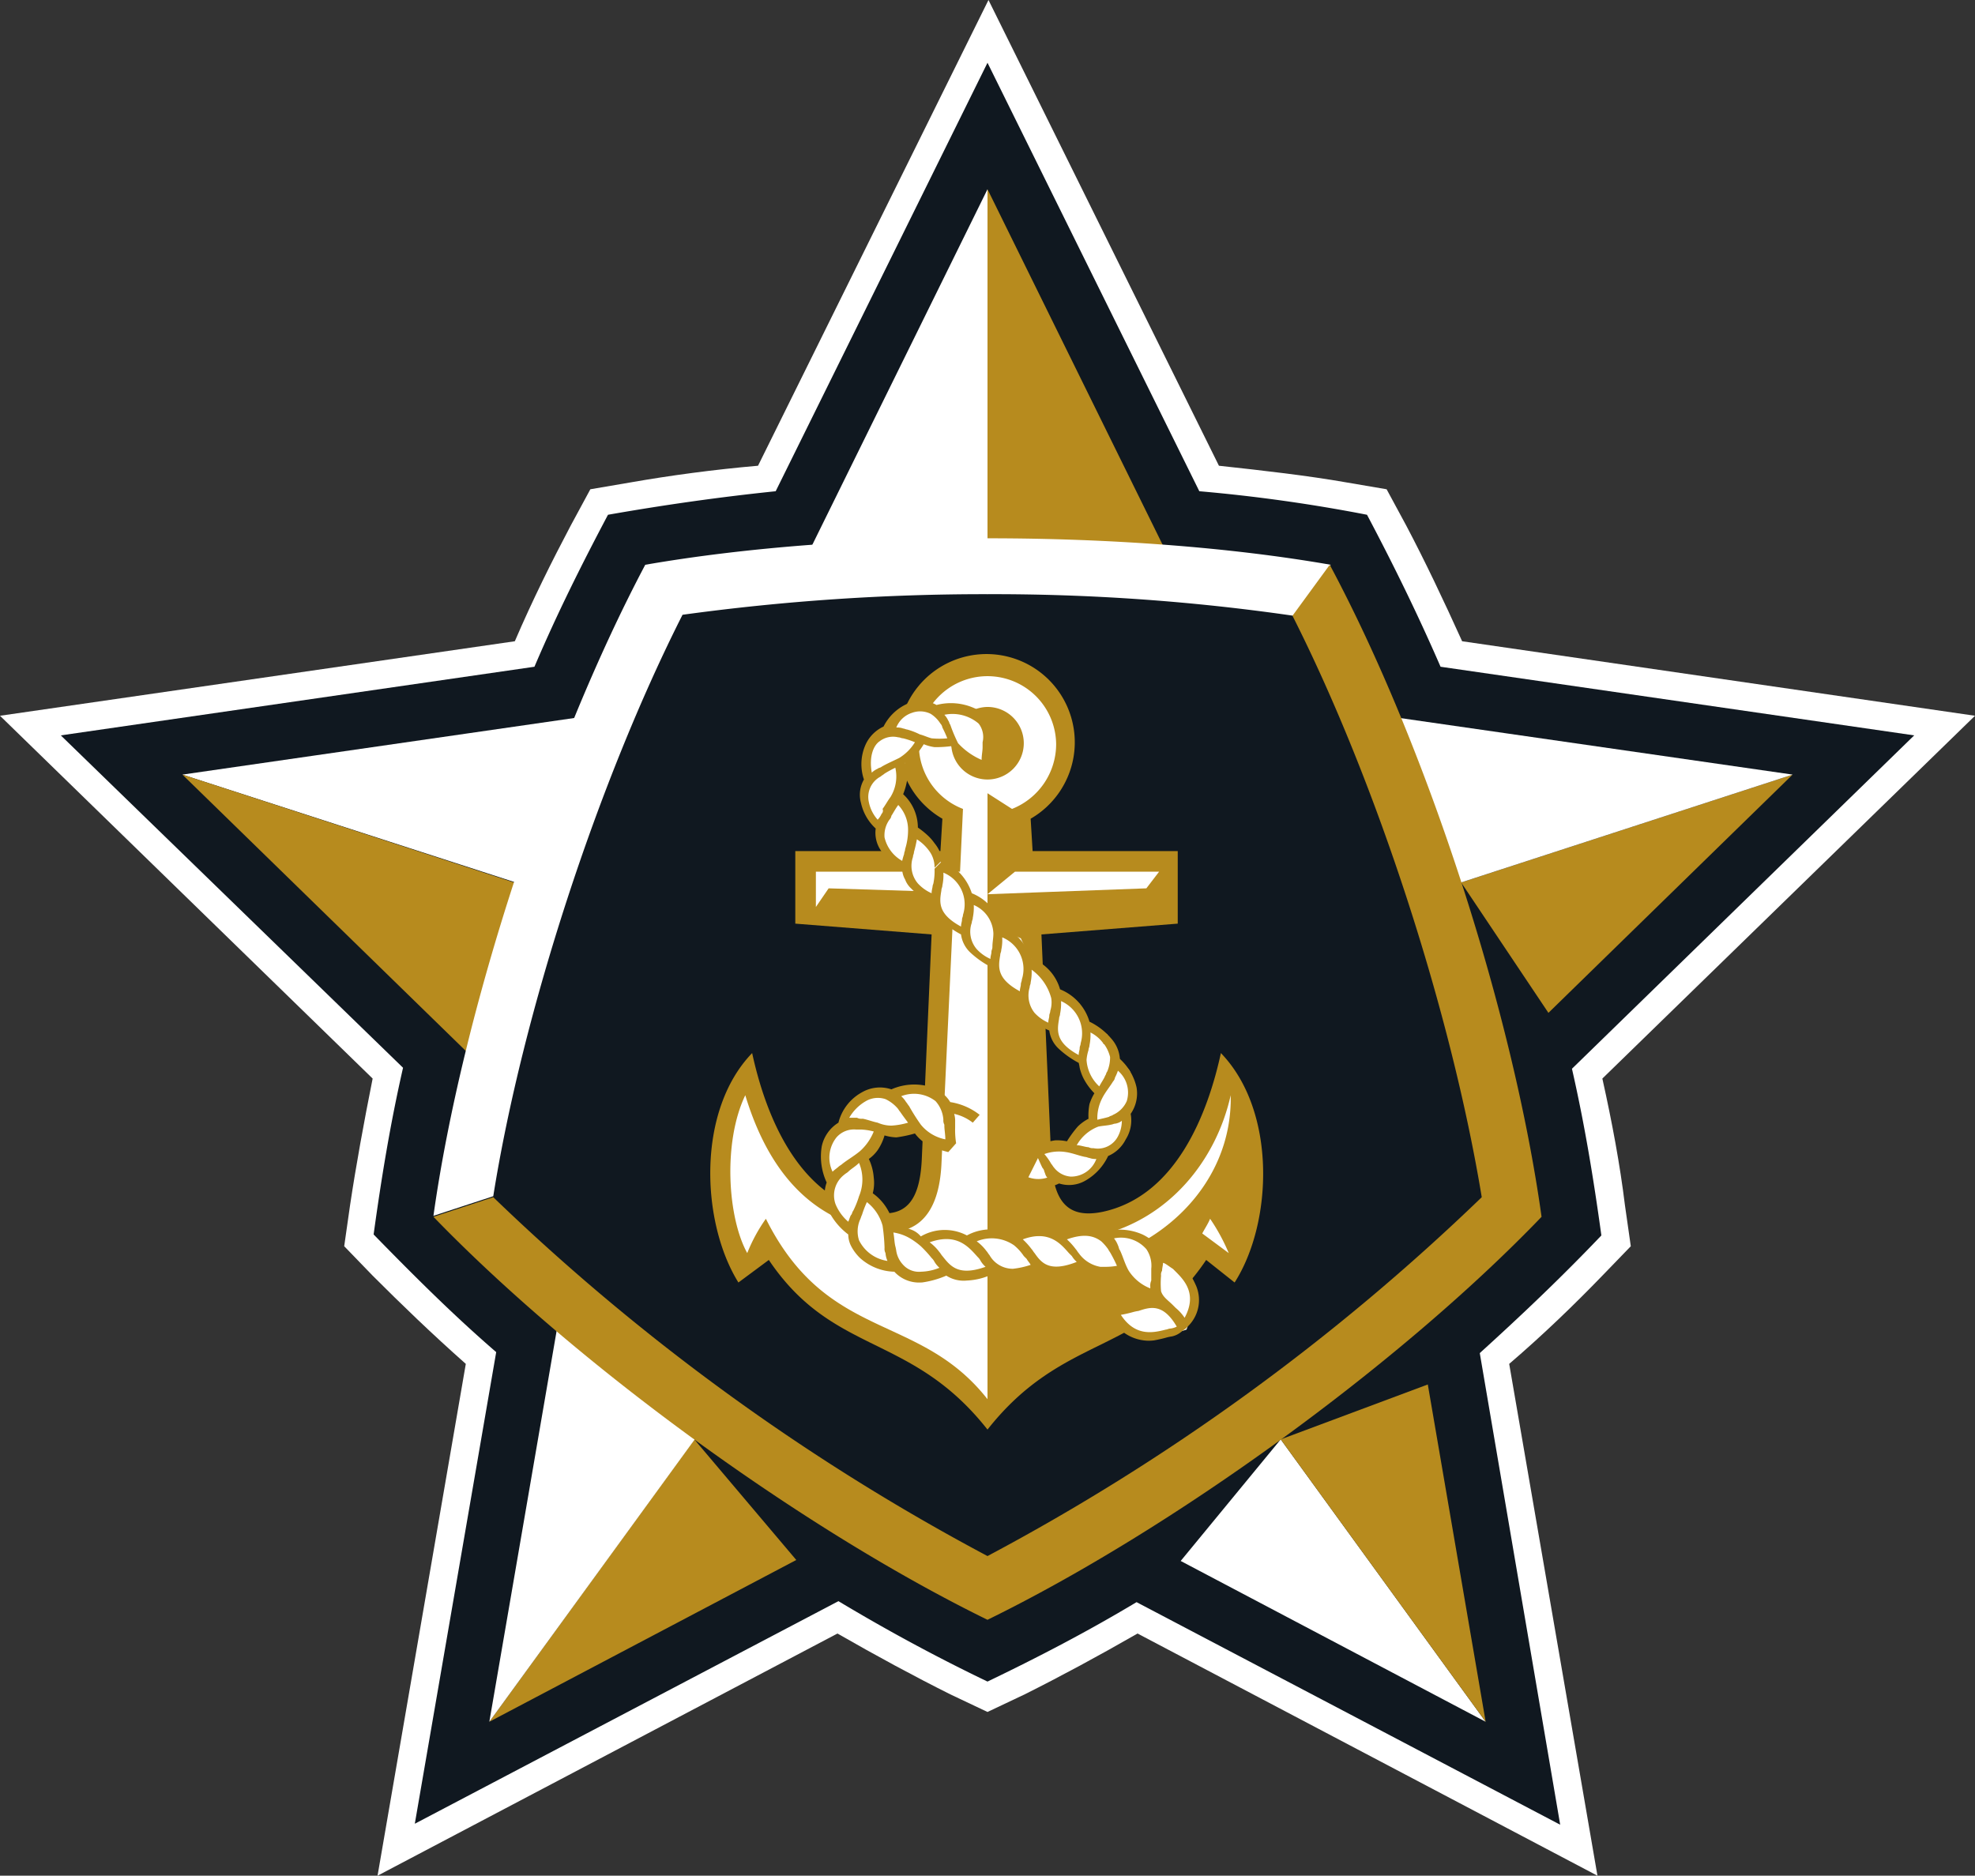
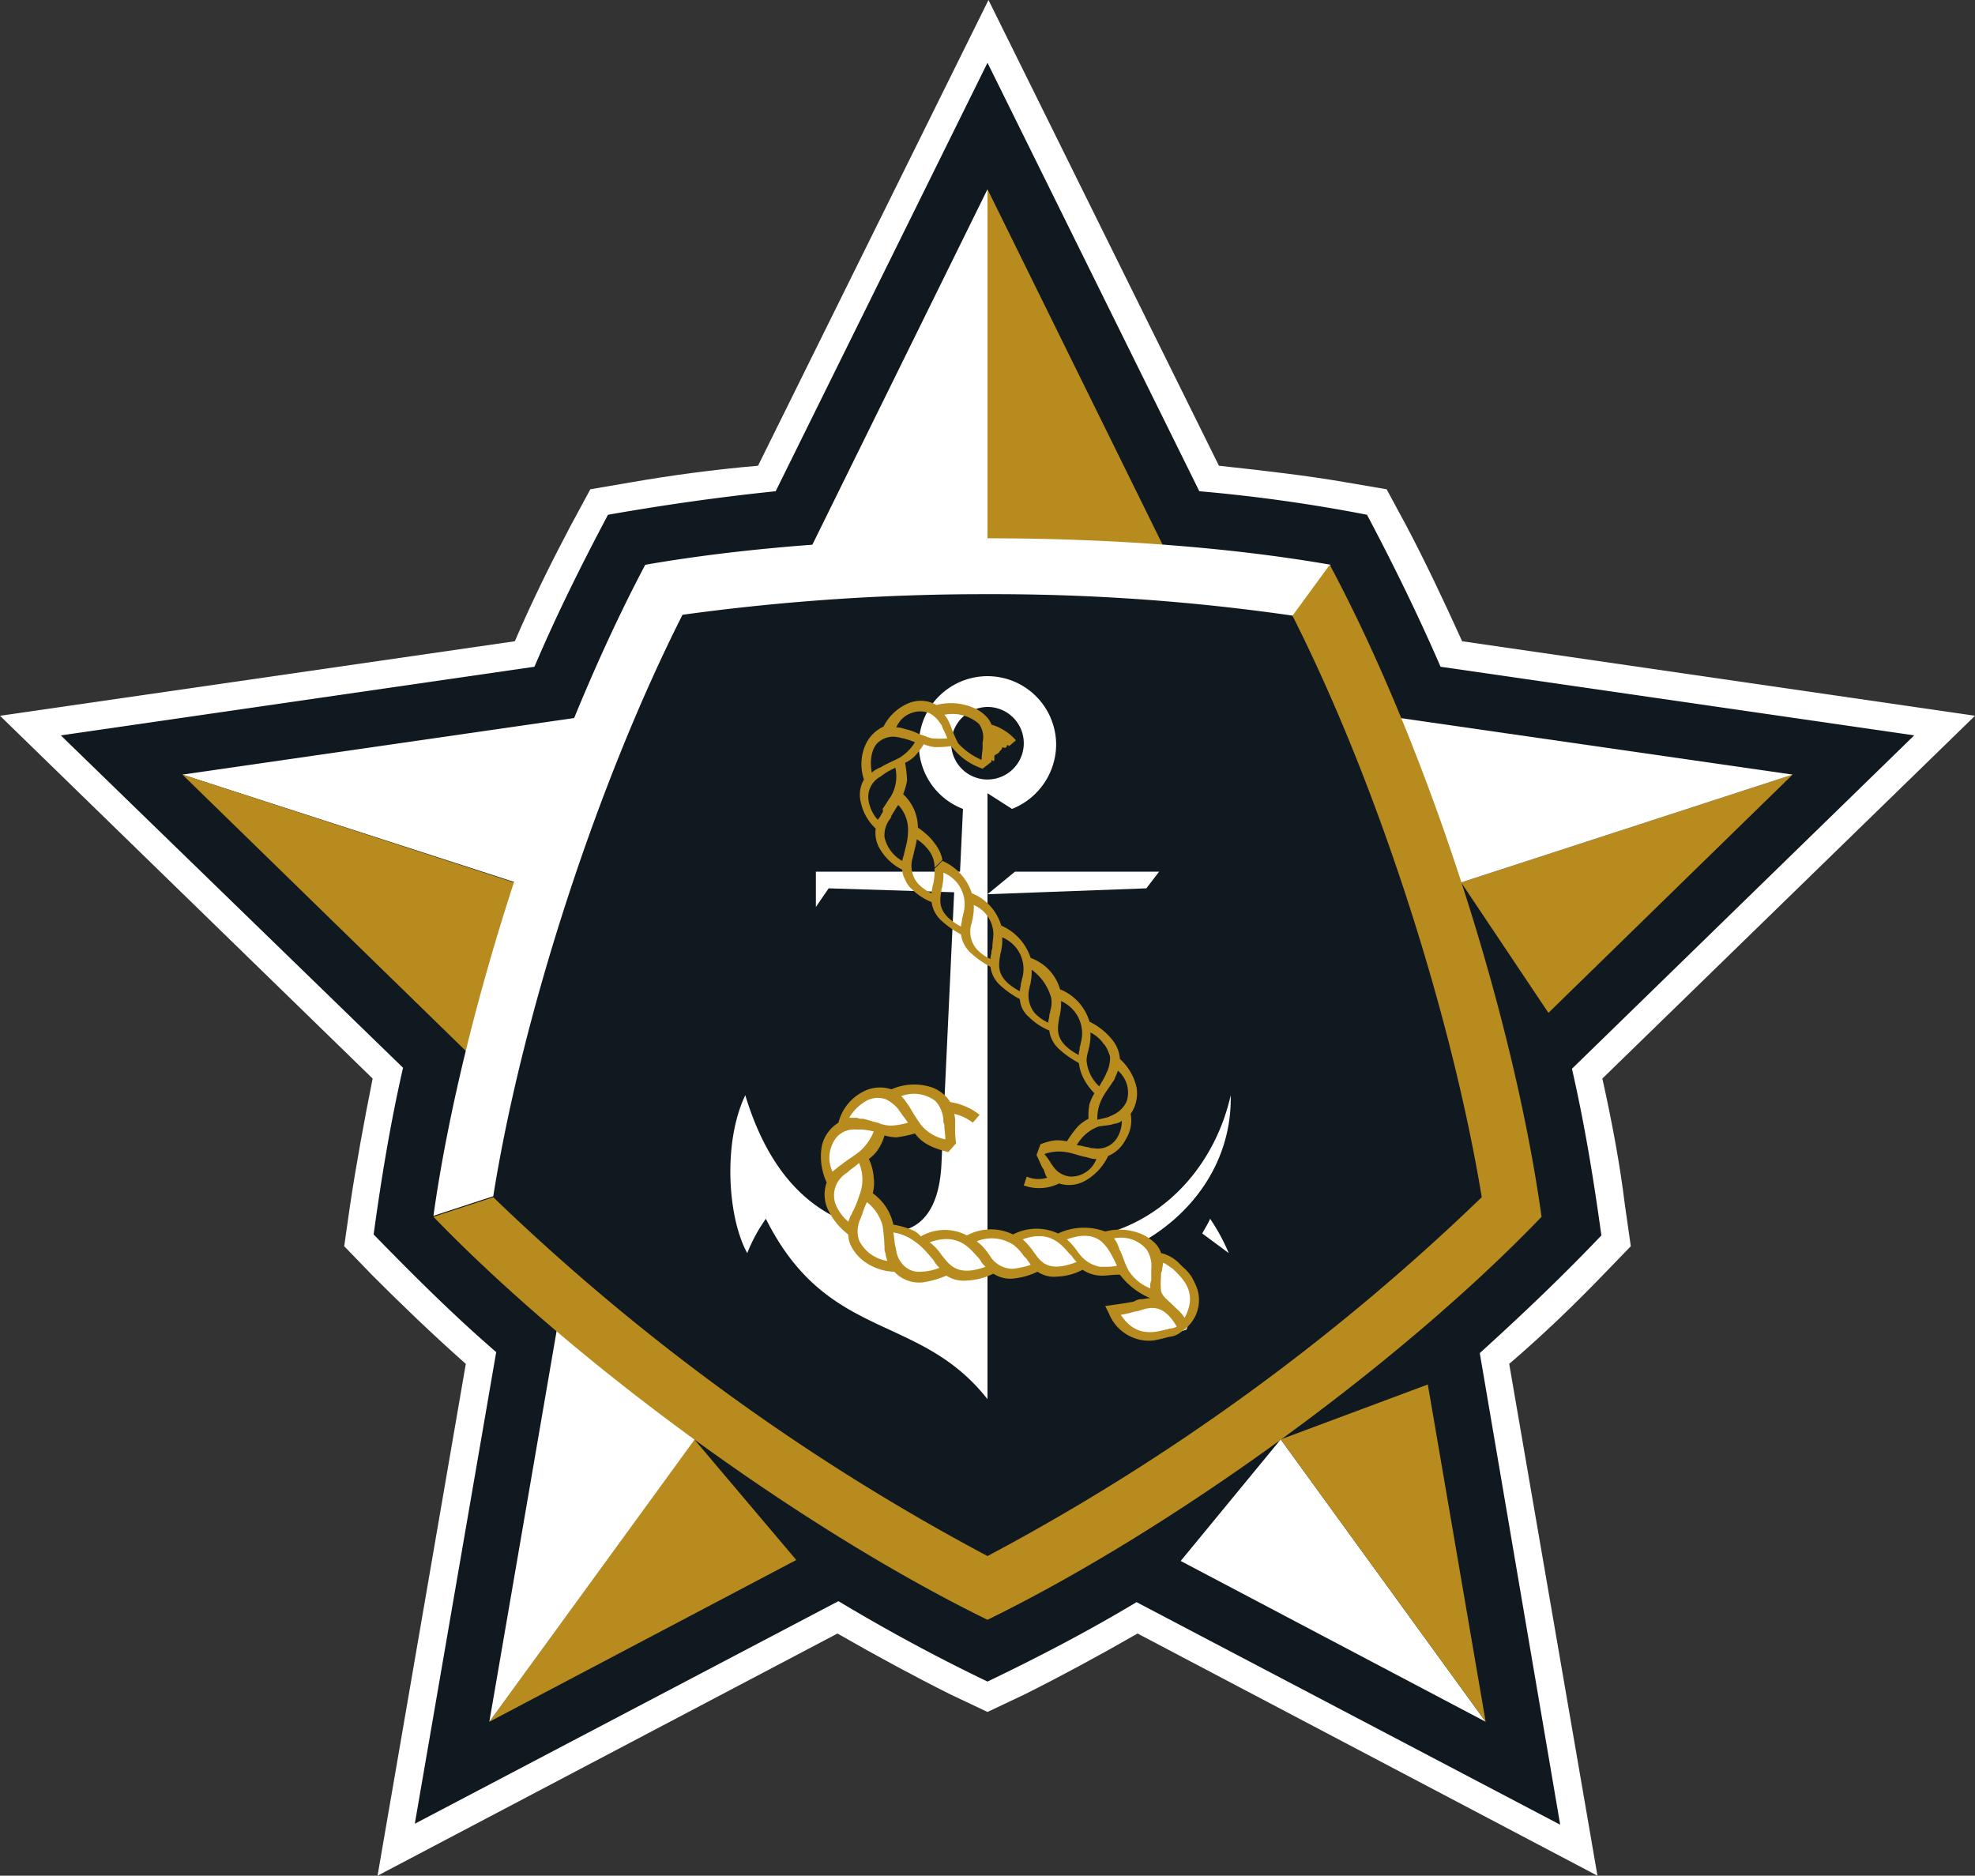
<svg xmlns="http://www.w3.org/2000/svg" viewBox="0 0 201.4 191.3">
  <rect x="0" y="0" width="201.4" height="191.3" fill="#333333" stroke="none" />
  <defs>
    <style>.cls-1{fill:#fff;}.cls-2{fill:#101820;}.cls-3{fill:#b78b1e;}</style>
  </defs>
  <g id="Слой_2" data-name="Слой 2">
    <g id="Слой_1-2" data-name="Слой 1">
      <path class="cls-1" d="M0,73l52.5-7.6c1.8-4.2,3.8-8.2,5.7-11.8l2-3.7,4.1-.7c4-.7,8.4-1.3,13-1.7L100.8,0l23.5,47.5c4.6.5,9,1,13,1.7l4.1.7,2,3.7c1.9,3.6,3.8,7.6,5.7,11.8L201.4,73l-38,37c1,4.5,1.8,8.8,2.3,12.9l.6,4.2-2.9,3c-2.8,2.9-6,6-9.5,9l9,52.2L116,166.6c-4,2.3-7.9,4.4-11.5,6.2l-3.8,1.8-3.8-1.8c-3.6-1.8-7.5-3.9-11.5-6.2L38.5,191.3l9-52.2c-3.5-3.1-6.6-6.1-9.5-9l-2.9-3,.6-4.2c.6-4,1.4-8.4,2.3-12.9" />
      <path class="cls-2" d="M115.9,163.4c-5,3-10,5.6-15.2,8.1-5.2-2.5-10.2-5.2-15.2-8.2L42.3,186l8.3-48.1c-4.4-3.8-8.4-7.8-12.5-12,.8-5.8,1.7-11.3,3-17L6.2,75l48.3-7c2.3-5.4,4.8-10.4,7.5-15.5,5.7-1,11.3-1.8,17.1-2.4L100.7,6.4l21.6,43.7a163.56,163.56,0,0,1,17.1,2.4c2.7,5.1,5.2,10.2,7.5,15.5l48.3,7-34.9,34c1.3,5.7,2.2,11.2,3,17-4,4.2-8.1,8.1-12.4,12l8.2,48.1Z" />
      <path class="cls-1" d="M120.4,159.2l31.1,16.4-20.9-28.8Z" />
      <path class="cls-3" d="M145.6,141.2l-15,5.6,20.9,28.8Z" />
      <path class="cls-3" d="M149,90l8.9,13.3L182.8,79Z" />
      <path class="cls-3" d="M70.8,146.8,49.9,175.6l31.3-16.5Z" />
      <path class="cls-1" d="M100.7,59.2V19.3h0L80.6,60.1C87,59.5,93.8,59.2,100.7,59.2Z" />
      <path class="cls-1" d="M63.6,72.5,18.6,79l38,12.3C58.7,84.9,61.1,78.5,63.6,72.5Z" />
      <path class="cls-1" d="M57.8,129.7l-7.9,45.9,24-33C68.3,138.4,62.8,134.1,57.8,129.7Z" />
      <path class="cls-1" d="M138.4,72.6c2.5,5.9,4.8,12.2,6.9,18.6L182.8,79Z" />
      <path class="cls-3" d="M100.7,58.7c6.8,0,13.5.3,19.8.8L100.7,19.3Z" />
      <path class="cls-3" d="M56.1,91.2,18.6,79l32.2,31.4C52.2,104.1,54,97.6,56.1,91.2Z" />
      <path class="cls-1" d="M100.7,60.6a213,213,0,0,1,31.2,2.2l3.8-5.2c-20.6-3.6-49.2-3.6-69.9,0C56,76.1,47.1,103.3,44.2,124l6.1-2c3-18.8,10.7-42.3,19.3-59.3A226,226,0,0,1,100.7,60.6Z" />
      <path class="cls-3" d="M135.6,57.6l-3.8,5.2c8.6,17,16.2,40.5,19.3,59.3a224,224,0,0,1-50.4,36.6,224,224,0,0,1-50.4-36.6l-6.1,2c14.6,15.1,37.7,31.9,56.5,41.1,18.8-9.2,42-26,56.5-41.1C154.3,103.3,145.5,76.1,135.6,57.6Z" />
-       <path class="cls-3" d="M123,128.5c-6.6,9.8-14.5,7.4-22.3,17.3-7.8-9.9-15.7-7.5-22.3-17.3l-3.1,2.3c-3.8-6.1-4.3-17.5,1.4-23.4,1.3,6,4.5,14.6,12.1,16.2,3.5.7,5-1,5.2-5.4l1-22.9L81.1,94.2V86.8H95.9l.2-3.3a9,9,0,1,1,9,0l.2,3.3h14.8v7.4l-13.9,1.1,1,22.9c.2,4.4,1.7,6.1,5.2,5.4,7.6-1.6,10.8-10.2,12.1-16.2,5.7,5.9,5.3,17.3,1.4,23.4Z" />
      <path class="cls-1" d="M123.4,124.3a19.54,19.54,0,0,1,1.9,3.5l-2.7-2C122.8,125.4,123.2,124.8,123.4,124.3Zm-15,5c9.8-1.2,17.3-8.5,17.1-17.6-1.5,6.7-6.3,12.6-13.4,14.3A24.07,24.07,0,0,1,108.4,129.3Zm-7.7,13.4c-7-8.9-16.3-5.8-22.6-18.4a16.62,16.62,0,0,0-1.9,3.5c-2-3.6-2.5-11.3-.2-16.1,3,9.9,8.5,12.7,12.7,13.7s7-.9,7.3-6.6L97.3,91l-12.8-.4-1.3,1.9V88.9H97.9l.3-6.4a7,7,0,1,1,9.5-6.6,7.11,7.11,0,0,1-4.5,6.6l-2.5-1.6V91.2l2.8-2.3h14.7l-1.3,1.7-16.2.6ZM97,75.8a3.7,3.7,0,1,0,3.7-3.7A3.76,3.76,0,0,0,97,75.8Z" />
      <path class="cls-1" d="M99.2,113.9l-2.7-1.1L95,111.2l-3.8.4-3,.1-2.4,3.1-1.6,2.7.5,2.9.4,2.7,3.8,5.4,5.3,1.8,2.7-.8,3,.4,1.6-.5,3,.3,1.7-.4,2.5.3,2-.4,4.4.8,3.2,2.6-4.5,1.5,1.1,1.7,2.6.9,3.5-1.1.9-2.8-.9-2.7-5.8-4.2H113l-17.8.3-1.7.1-2.7-1-2.6-4.5.2-3.5,1.6-2.1,3.2-.3,3.5,2.3Z" />
      <path class="cls-3" d="M122,131.2a9.25,9.25,0,0,0-.5-1,4.5,4.5,0,0,0-.9-1h0l-.3-.3a3.77,3.77,0,0,0-1.9-1.1,2.66,2.66,0,0,0-.6-1,4.85,4.85,0,0,0-1.3-.9,5.76,5.76,0,0,0-3.8-.3,6.19,6.19,0,0,0-4.8.2,5.23,5.23,0,0,0-4.6.1,5.14,5.14,0,0,0-4.7.1,4.85,4.85,0,0,0-4.7.1,2.29,2.29,0,0,0-1-.7,8.39,8.39,0,0,0-1.8-.5,5.29,5.29,0,0,0-2.1-3.2,4.19,4.19,0,0,0,.1-1.6,5.37,5.37,0,0,0-.5-1.9,3.82,3.82,0,0,0,.9-.9,5.29,5.29,0,0,0,.7-1.5,5,5,0,0,0,1.2.2,13,13,0,0,0,1.9-.4c.6.8,1.4,1.4,3.4,1.9l.8-.9a8.6,8.6,0,0,1-.1-1.6v-.6a2.49,2.49,0,0,0-.1-.8,4.8,4.8,0,0,1,1.9.9l.7-.8a6.45,6.45,0,0,0-3-1.3,3.24,3.24,0,0,0-.8-.9,3.65,3.65,0,0,0-1.4-.7,5.76,5.76,0,0,0-3.8.3,3.67,3.67,0,0,0-3,.3h0a4.89,4.89,0,0,0-2.4,3.1,3.76,3.76,0,0,0-1.7,2.4,6.28,6.28,0,0,0,.5,3.7,3.64,3.64,0,0,0,.1,2.7h0a6.87,6.87,0,0,0,2.1,2.6,2.66,2.66,0,0,0,.3,1.2,4.7,4.7,0,0,0,.9,1.2,5.41,5.41,0,0,0,3.5,1.4,3.41,3.41,0,0,0,2.7,1.1H94a9.55,9.55,0,0,0,2.5-.7,3.28,3.28,0,0,0,2.1.5,6.71,6.71,0,0,0,2.7-.7,3.15,3.15,0,0,0,2,.5h0a7.34,7.34,0,0,0,2.5-.7,3,3,0,0,0,2,.5,6,6,0,0,0,2.6-.7,3.48,3.48,0,0,0,2.1.6h0c.4,0,.9-.1,1.7-.1a7.53,7.53,0,0,0,3.1,2.4c-.4,0-.6.1-.9.1s-.5.1-.7.2-.3.1-.4.1h0c-.4.1-2.6.4-2.6.4l.4.8a4.41,4.41,0,0,0,3.5,2.7,4,4,0,0,0,1.1,0,13,13,0,0,0,1.3-.3h0a4.33,4.33,0,0,1,.5-.1,2.23,2.23,0,0,0,1-.5h0c.1-.1.3-.2.4-.3a.1.1,0,0,0,.1-.1h0A3.75,3.75,0,0,0,122,131.2ZM95.4,112.3a3.15,3.15,0,0,1,.8,1.9.9.9,0,0,0,.1.5v.1c0,.4.1.9.1,1.4a4.29,4.29,0,0,1-2.5-1.5,19.92,19.92,0,0,1-1.2-1.9h0c-.1-.1-.2-.3-.3-.4a2.65,2.65,0,0,0-.5-.6A3.59,3.59,0,0,1,95.4,112.3Zm-7.1,0a2.44,2.44,0,0,1,2-.2,3.78,3.78,0,0,1,1.2.9c.1.1.2.3.3.4h0c.2.3.5.7.8,1.1a7.55,7.55,0,0,1-1.7.3,3.53,3.53,0,0,1-1.4-.3c-.5-.1-1-.3-1.5-.4h-.1a.9.9,0,0,1-.5-.1h-.8A4.59,4.59,0,0,1,88.3,112.3Zm-3,3.7a2.37,2.37,0,0,1,2-.8h.5a5.85,5.85,0,0,1,1.3.2,5.4,5.4,0,0,1-1.4,2c-.6.5-1.3.9-1.8,1.3h0c-.1.1-.3.2-.4.3s-.4.3-.6.5A3.32,3.32,0,0,1,85.3,116Zm1.7,7.5c-.1.1-.1.3-.2.4s-.2.5-.3.7a4.73,4.73,0,0,1-1.3-1.8h0a2.66,2.66,0,0,1,.9-3c.1-.1.3-.2.4-.3h0c.3-.3.7-.5,1.1-.9a4.4,4.4,0,0,1,0,3.4,9.38,9.38,0,0,1-.6,1.5Zm.6,3a3,3,0,0,1,.1-2.1c.1-.2.1-.3.2-.5h0a11.22,11.22,0,0,1,.5-1.3A4.58,4.58,0,0,1,90,125a19.88,19.88,0,0,1,.2,2.2v.1a.9.9,0,0,0,.1.5,2.35,2.35,0,0,0,.2.8A3.86,3.86,0,0,1,87.6,126.5Zm30.8,3.6h0a.75.75,0,0,1,.1-.5c0-.2.1-.6.1-.8.2,0,.8.5,1,.6l.3.3h0c.9.9,2.2,2.3.9,4.7a4.5,4.5,0,0,0-.9-1h0l-.3-.3c-.5-.5-1-.8-1.2-1.4A8.55,8.55,0,0,1,118.4,130.1Zm-24.5-.4a2.17,2.17,0,0,1-1.8-.7,2.67,2.67,0,0,1-.7-1.4,4.33,4.33,0,0,0-.1-.5h0c-.1-.4-.1-.9-.2-1.4a4.71,4.71,0,0,1,1.7.6,7.63,7.63,0,0,1,1.1.8h0a12,12,0,0,1,1.1,1.2h0a1.38,1.38,0,0,1,.3.4,2.65,2.65,0,0,0,.5.6A5.37,5.37,0,0,1,93.9,129.7Zm2.2-1.6c-.1-.1-.2-.3-.3-.4h0a4.71,4.71,0,0,0-1-1c2.8-1,4,.5,4.9,1.5h0a1.38,1.38,0,0,1,.3.4,2.65,2.65,0,0,0,.5.6C97.7,130.2,96.9,129.1,96.1,128.1Zm7.2,1.3h0a2.72,2.72,0,0,1-2.4-1.4c-.1-.1-.2-.3-.3-.4h0a4.71,4.71,0,0,0-1-1,4,4,0,0,1,3.8.4,5,5,0,0,1,1,1.1h0l.3.3c.1.2.3.4.4.6A8.57,8.57,0,0,1,103.3,129.4Zm2.2-1.6c-.1-.1-.2-.3-.3-.4h0a7.3,7.3,0,0,0-.9-1c2.7-1,3.9.5,4.7,1.4h0l.3.3a2.65,2.65,0,0,0,.5.6C107,129.8,106.2,128.8,105.5,127.8Zm7.1,1.4h-.4a3.41,3.41,0,0,1-2.2-1.4c-.1-.1-.2-.3-.3-.4h0a7.3,7.3,0,0,0-.9-1c1.7-.6,2.7-.4,3.5.2a5,5,0,0,1,.7.8c.1.2.2.3.3.5h0a13.39,13.39,0,0,1,.6,1.2A6.64,6.64,0,0,1,112.6,129.2Zm4.7,2v.2a4.63,4.63,0,0,1-2.2-1.8c-.4-.7-.6-1.5-.9-2.1h0c-.1-.1-.1-.3-.2-.5a2.51,2.51,0,0,0-.4-.7,3.43,3.43,0,0,1,3.3,1.1,3,3,0,0,1,.5,2v1.2A1.27,1.27,0,0,0,117.3,131.2Zm2,4.3c-.1,0-.3.1-.4.1h0c-1.2.3-3.1.8-4.6-1.5a13,13,0,0,0,1.3-.3h0a4.33,4.33,0,0,1,.5-.1c1.2-.4,2.5-.8,3.9,1.6A1.85,1.85,0,0,1,119.3,135.5Z" />
-       <path class="cls-1" d="M102.4,75.5l-2-1L99,72.7l-3.4-.4L93.3,72,91,73.6,90.2,75l-1.5,1.1-.2,3.6-.2,2.1,1.5,3.1.4,1.8,2.1,1.9,1.1,2,2.1,1.3.8,1.8,2.2,1.5.6,1.7,2.5,1.6.4,1.5,2.4,1.6.8,1.8,2.5,1.6.4,1.6,2.4,1.5.5,1.6,1.4,1.7-.7,2-.3,1.3-1.3,1.1-.6,1h-1.6l-1.6.4-1.6,3.2,2,.2,1.6-.6,1.7.3,1.9-1,1.2-1.9,1.4-1.3.6-2.5.7-2.4-.6-2-1.3-1.5-1-2.2-1.9-1.1-.9-2-2.2-1.5-1.5-2.4-1.4-.8-.9-2-2-.9-1.2-2.4-1.8-.9-.9-1.9-2.3-1.7-1-2L93.5,85,93,82.7l-1.1-1.3.3-2,.1-1.9,1.5-1.6.5-.5,2.1.3h1.1l1.8,2,1,.4Z" />
      <path class="cls-3" d="M115.3,113.6a3.65,3.65,0,0,0,.6-2.7,5.54,5.54,0,0,0-1.7-2.9,3.46,3.46,0,0,0-.9-2.1,6.71,6.71,0,0,0-2.2-1.7,5.11,5.11,0,0,0-3-3.3,4.79,4.79,0,0,0-3-3.2,5.4,5.4,0,0,0-3-3.3,5.11,5.11,0,0,0-3-3.3,5.4,5.4,0,0,0-3-3.3l-.8.8a6.15,6.15,0,0,1-.1,1.4h0c0,.1-.1.3-.1.4s-.1.4-.1.7a4.2,4.2,0,0,1-1.4-1,2.77,2.77,0,0,1-.5-2.7c0-.2.1-.3.1-.5h0a13,13,0,0,0,.3-1.3A4.62,4.62,0,0,1,94.9,87a2.82,2.82,0,0,1,.4,1.5l.8-.8a3.81,3.81,0,0,0-.8-1.7,5,5,0,0,0-.7-.8,8.74,8.74,0,0,0-1-.8A4.64,4.64,0,0,0,92.1,81a7.37,7.37,0,0,0,.4-1.4,14.05,14.05,0,0,0-.2-1.8,3.59,3.59,0,0,0,1-.7,7.35,7.35,0,0,0,.9-1.2,4.51,4.51,0,0,0,1.1.3,12.27,12.27,0,0,0,1.7-.1,6.7,6.7,0,0,0,3.2,2.3l.9-.7c0-.5.2.2.3-.2v-.4c0-.1.5-.3.5-.4s.3-.2.3-.5c.7.3.3-.5.7-.1l.7-.6a5.41,5.41,0,0,0-2.5-1.6,2.36,2.36,0,0,0-.6-.9,3.6,3.6,0,0,0-1.2-.8,5.83,5.83,0,0,0-3.8-.3,3.22,3.22,0,0,0-2.8-.2h0a5,5,0,0,0-2.6,2.4,3.73,3.73,0,0,0-1.9,2,4.87,4.87,0,0,0-.1,3.4,3.12,3.12,0,0,0-.3,2.4h0a5,5,0,0,0,1.5,2.6,3.2,3.2,0,0,0,.5,2.2,5.44,5.44,0,0,0,2.2,2,2.24,2.24,0,0,0,.3,1,2.36,2.36,0,0,0,.6.9h0A5.89,5.89,0,0,0,95,92a3.08,3.08,0,0,0,.9,1.8A9.51,9.51,0,0,0,98,95.3a3.08,3.08,0,0,0,.9,1.8h0a9.51,9.51,0,0,0,2.1,1.5,3.08,3.08,0,0,0,.9,1.8,9.51,9.51,0,0,0,2.1,1.5,2.59,2.59,0,0,0,.9,1.8,6.43,6.43,0,0,0,2.1,1.4,3.08,3.08,0,0,0,.9,1.8,9.51,9.51,0,0,0,2.1,1.5,4.33,4.33,0,0,1,.1.5,4.87,4.87,0,0,0,.4,1.1,6.28,6.28,0,0,0,1.1,1.5,5.36,5.36,0,0,0-.5,1.1,6.18,6.18,0,0,0-.1,1.5,4.44,4.44,0,0,0-1.1.8,11.76,11.76,0,0,0-1.1,1.5,4.87,4.87,0,0,0-1.2-.1,6.76,6.76,0,0,0-1.5.4l-.4,1.1c.2.4.4.9.6,1.3h0a.76.76,0,0,1,.2.4c.1.2.1.4.3.6a2.94,2.94,0,0,1-2.1-.1l-.3.9a4.59,4.59,0,0,0,3.6-.2,3.34,3.34,0,0,0,2.7-.3,5.66,5.66,0,0,0,2.3-2.5,3.6,3.6,0,0,0,1.8-1.7h0A3.62,3.62,0,0,0,115.3,113.6ZM99.8,73.8a2.25,2.25,0,0,1,.4,1.9v.5h0c0,.4-.1.8-.1,1.3a7.05,7.05,0,0,1-2.4-1.7,15.39,15.39,0,0,1-.8-1.9h0c-.1-.1-.1-.3-.2-.4a2.09,2.09,0,0,0-.4-.6A4.11,4.11,0,0,1,99.8,73.8ZM93,72.7a2.41,2.41,0,0,1,1.9.1,3.18,3.18,0,0,1,1,1,.76.76,0,0,1,.2.4h0a11.73,11.73,0,0,1,.5,1.1,8.38,8.38,0,0,1-1.6,0c-.4-.1-.8-.3-1.2-.4a6.94,6.94,0,0,0-1.3-.5h0c-.1,0-.3-.1-.4-.1a1.7,1.7,0,0,0-.7-.1A2.57,2.57,0,0,1,93,72.7Zm-3.3,2.9a2.25,2.25,0,0,1,1.9-.4c.2,0,.3.1.5.1h0a8.4,8.4,0,0,1,1.2.4,4.83,4.83,0,0,1-1.6,1.6c-.6.3-1.3.6-1.8.9h0c-.1.1-.3.1-.4.2a2.09,2.09,0,0,0-.6.4C88.6,77.1,89.1,76,89.7,75.6Zm.2,7.4a2.09,2.09,0,0,1-.4.6,3.82,3.82,0,0,1-.9-1.8,2.35,2.35,0,0,1,1.2-2.6c.1-.1.3-.2.4-.3h0a10.91,10.91,0,0,1,1.1-.6,4,4,0,0,1-.5,3h0c-.3.4-.5.8-.8,1.2h0A.44.44,0,0,1,89.9,83Zm2.4,3.6h0c0,.2-.1.3-.1.5a6.37,6.37,0,0,0-.2.7,3.7,3.7,0,0,1-1.8-2.4,2.73,2.73,0,0,1,.5-1.8.76.76,0,0,0,.2-.4h0c.2-.3.4-.7.7-1.1a3.68,3.68,0,0,1,1,2.5A6.45,6.45,0,0,1,92.3,86.6Zm5.9,6.7h0c0,.2-.1.3-.1.5s-.1.4-.1.7c-2.4-1.3-2.2-2.5-2-3.7,0-.2.1-.3.1-.5h0a4.89,4.89,0,0,0,.1-1.3A3.48,3.48,0,0,1,98.2,93.3Zm3,3.3h0c0,.2-.1.3-.1.5s-.1.4-.1.7a4.2,4.2,0,0,1-1.4-1,2.73,2.73,0,0,1-.5-2.7c0-.2.1-.3.1-.5h0a5.28,5.28,0,0,0,.1-1.3,3.29,3.29,0,0,1,2,2.9C101.3,95.7,101.2,96.1,101.2,96.6Zm3,3.3h0c0,.2-.1.3-.1.5s-.1.4-.1.7c-2.4-1.3-2.2-2.5-2-3.7,0-.2.1-.3.1-.5h0a4.89,4.89,0,0,0,.1-1.3A3.48,3.48,0,0,1,104.2,99.9Zm2.9,3.2h0c0,.2-.1.3-.1.5s-.1.4-.1.7a4.2,4.2,0,0,1-1.4-1,2.85,2.85,0,0,1-.5-2.6c0-.2.1-.3.1-.5h0a5.28,5.28,0,0,0,.1-1.3,5.23,5.23,0,0,1,2,2.9A2.88,2.88,0,0,1,107.1,103.1Zm3.1,3.3h0c0,.2-.1.3-.1.5s-.1.4-.1.7c-2.4-1.3-2.2-2.5-2-3.7,0-.2.1-.3.1-.5h0a5.28,5.28,0,0,0,.1-1.3A3.59,3.59,0,0,1,110.2,106.4Zm.6,1.7a4.4,4.4,0,0,1,.2-1c0-.2.1-.3.1-.5h0a5.28,5.28,0,0,0,.1-1.3,3.61,3.61,0,0,1,1.3,1.1h0a.1.1,0,0,0,.1.1,3.79,3.79,0,0,1,.6,1.3,3.65,3.65,0,0,1-.3,1.5c-.1.1-.1.3-.2.4h0c-.1.3-.4.7-.6,1.1A4,4,0,0,1,110.8,108.1ZM109.2,120a2.37,2.37,0,0,1-1.7-.9c-.1-.1-.2-.3-.3-.4h0a6.07,6.07,0,0,0-.7-1,4.4,4.4,0,0,1,2.2-.2c.7.1,1.4.4,2,.5h0c.1,0,.3.1.4.1a1.7,1.7,0,0,0,.7.1A2.75,2.75,0,0,1,109.2,120Zm4.8-4.1a2.31,2.31,0,0,1-2.5,1.2.9.9,0,0,1-.5-.1h0c-.3,0-.8-.2-1.2-.2a4.27,4.27,0,0,1,2.2-1.9c.5-.1.9-.1,1.3-.2h0c.1,0,.3-.1.4-.1s.5-.1.7-.3A3.41,3.41,0,0,1,114,115.9Zm.9-3.6a2.72,2.72,0,0,1-1.4,1.4c-.1.1-.3.1-.4.2h0c-.3.1-.8.2-1.2.3a4.47,4.47,0,0,1,.5-2.2c.3-.6.8-1.2,1.1-1.7h0a.76.76,0,0,0,.2-.4,4.88,4.88,0,0,0,.3-.7A2.93,2.93,0,0,1,114.9,112.3Z" />
    </g>
  </g>
</svg>